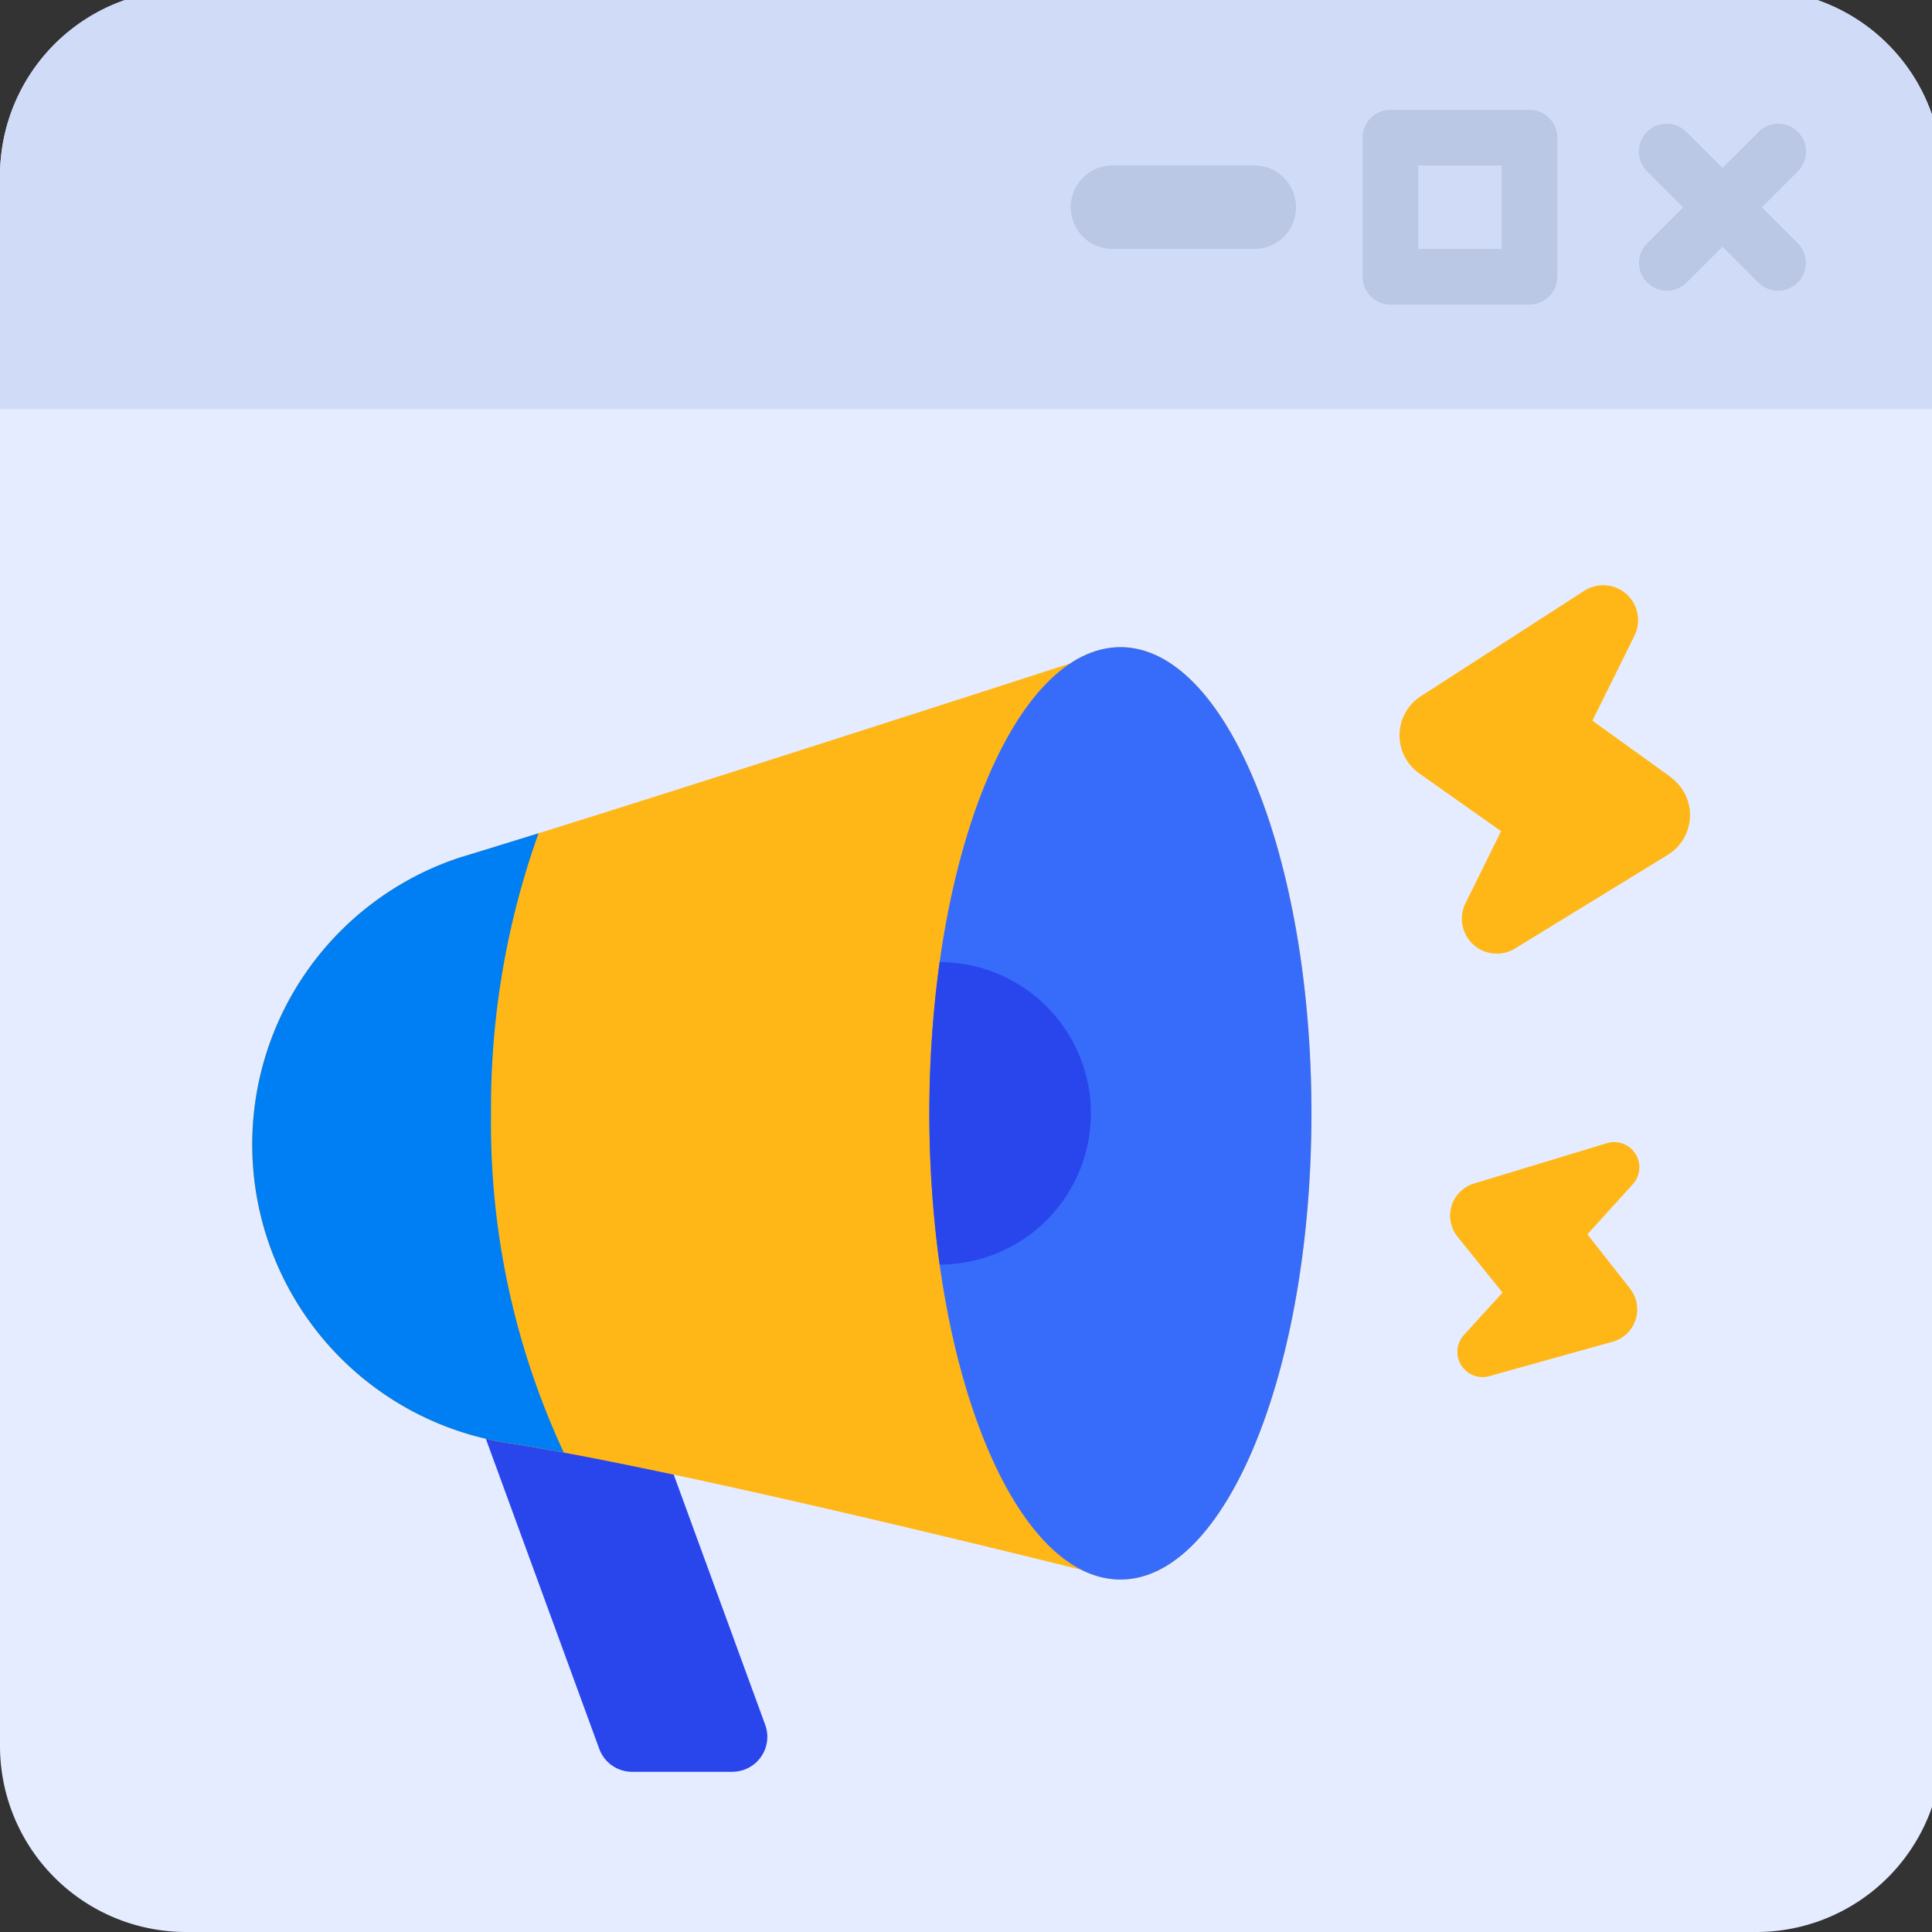
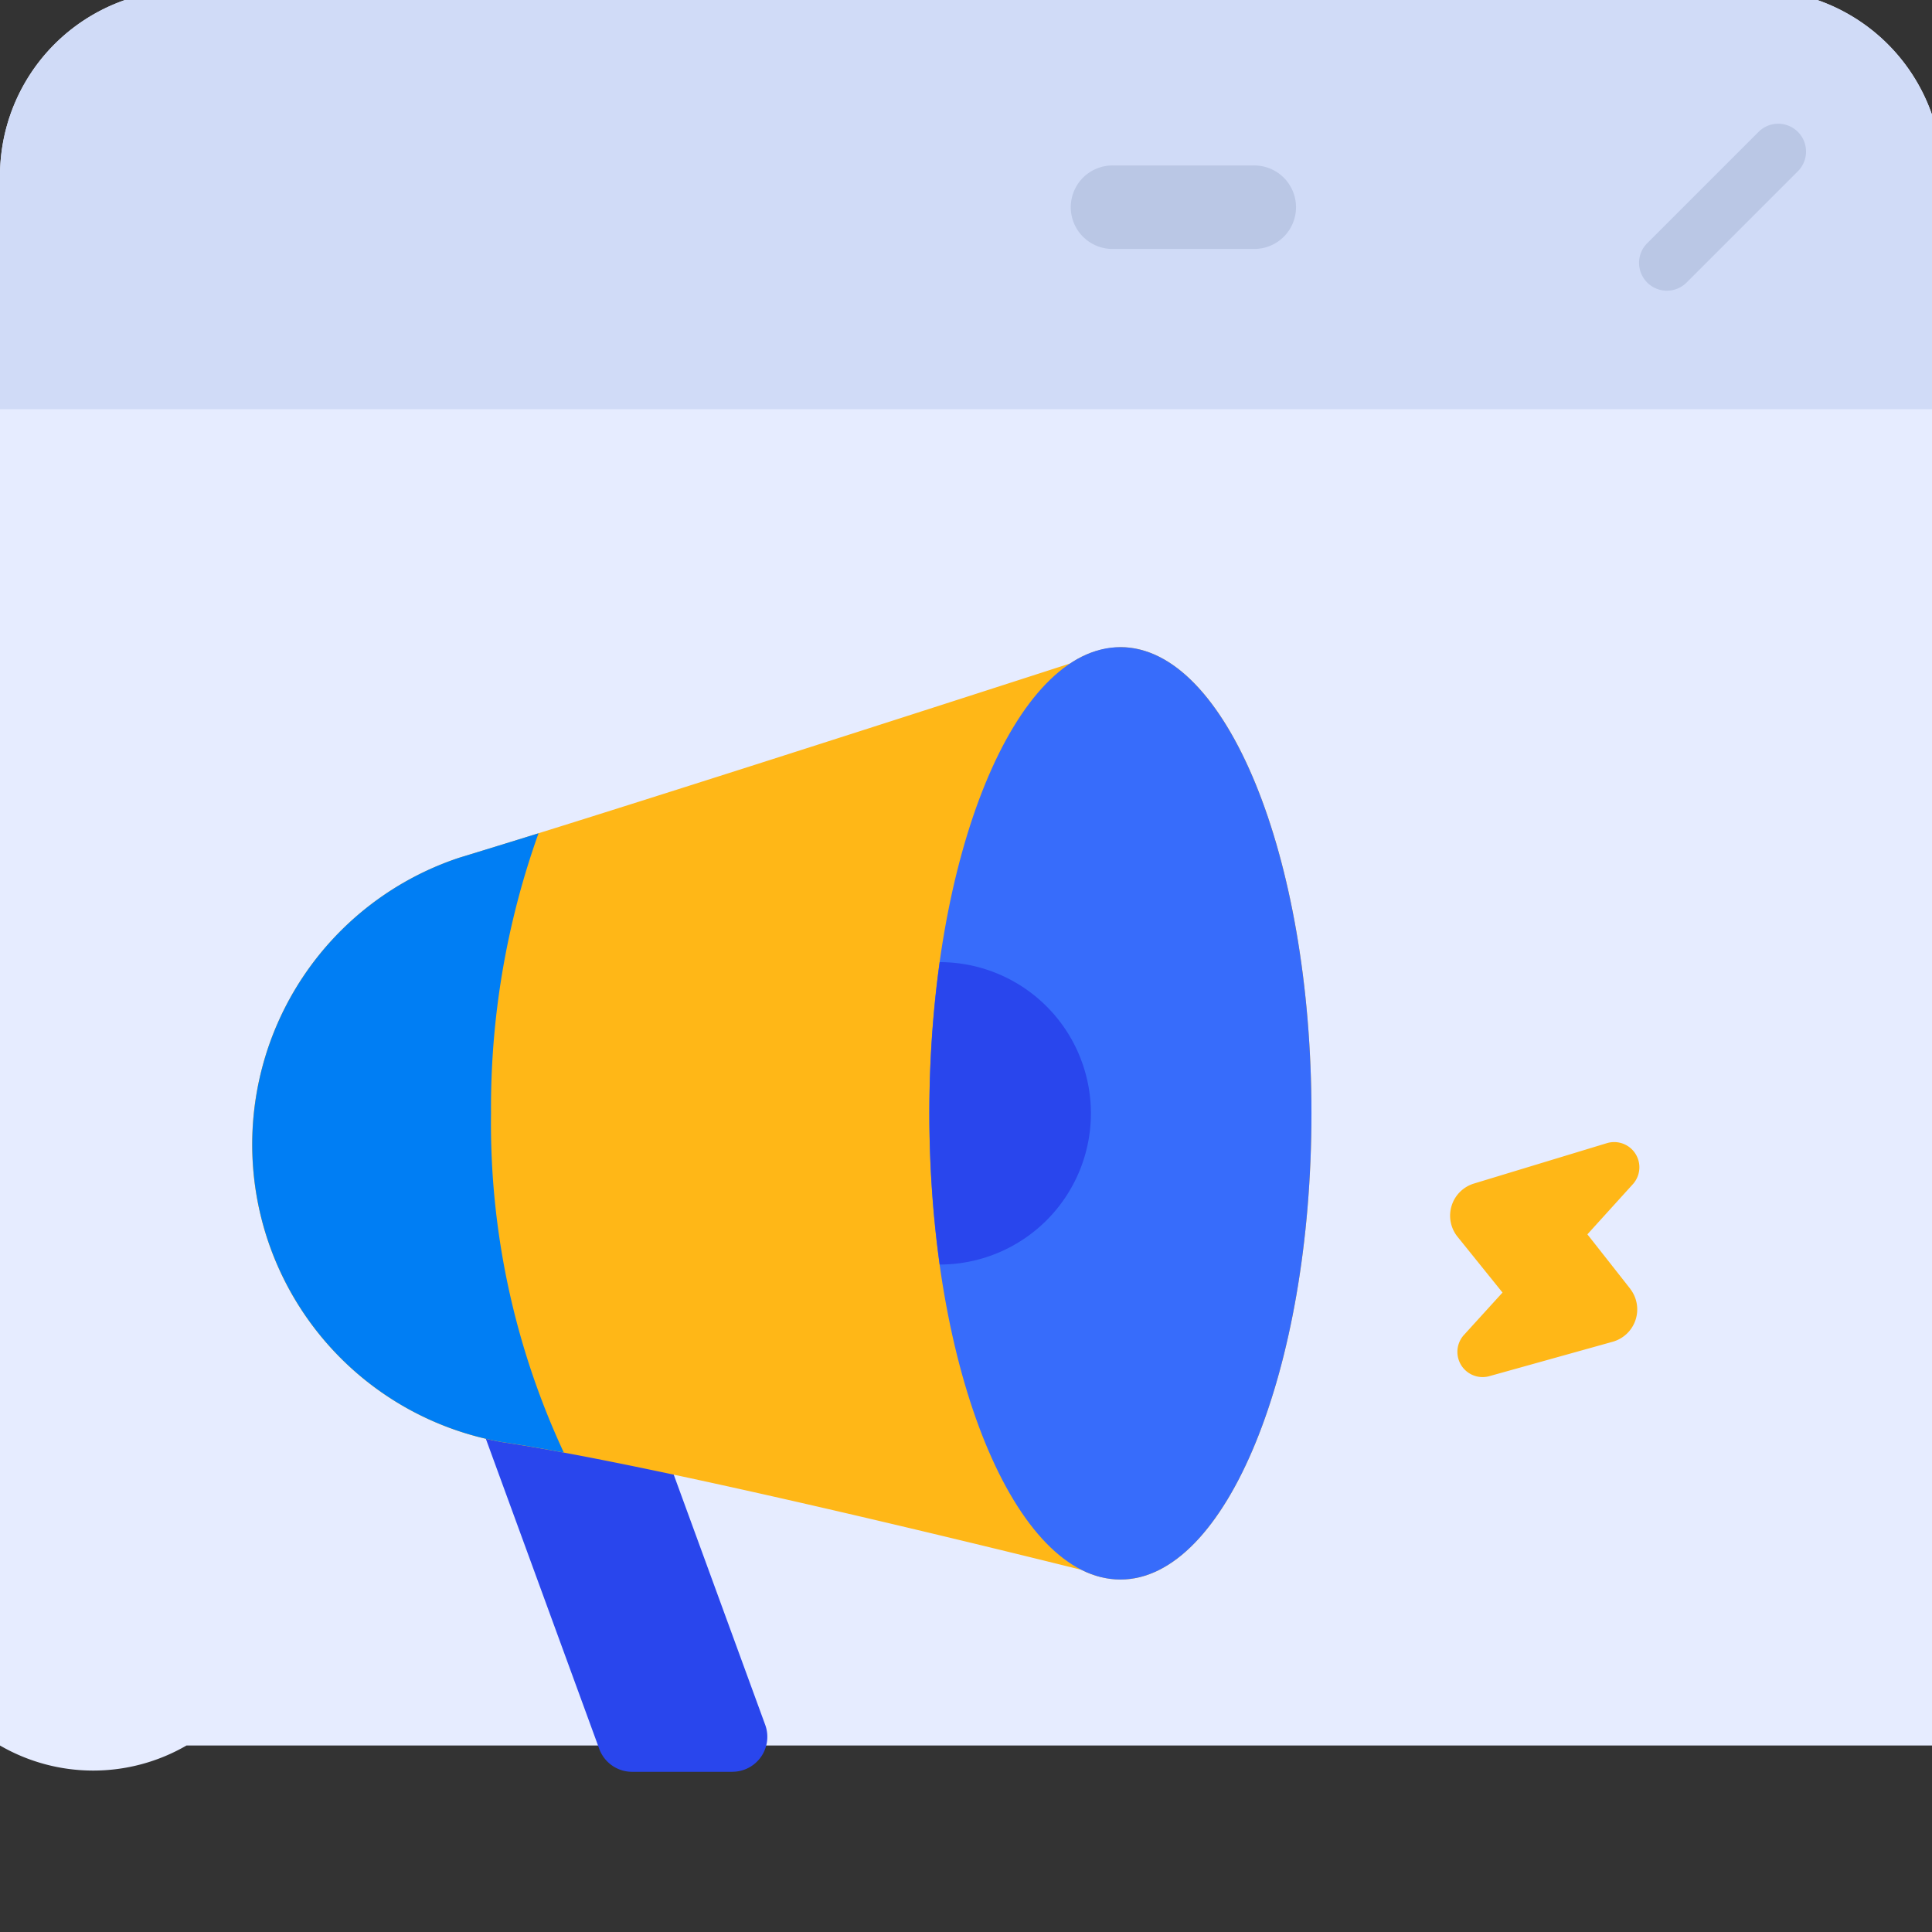
<svg xmlns="http://www.w3.org/2000/svg" width="46" height="46" viewBox="0 0 46 46">
  <rect x="0" y="0" width="46" height="46" fill="#333333" stroke="none" />
  <defs>
    <clipPath id="clip-path">
      <rect id="사각형_453" data-name="사각형 453" width="46" height="46" transform="translate(0 0.246)" fill="none" />
    </clipPath>
  </defs>
  <g id="그룹_758" data-name="그룹 758" transform="translate(0 -0.246)">
    <g id="그룹_757" data-name="그룹 757" clip-path="url(#clip-path)">
-       <path id="패스_546" data-name="패스 546" d="M4.44,0H41.806a4.43,4.43,0,0,1,4.44,4.44V41.806a4.43,4.43,0,0,1-4.44,4.44H4.44A4.43,4.43,0,0,1,0,41.806V4.44A4.43,4.43,0,0,1,4.44,0" fill="#e6ecff" />
+       <path id="패스_546" data-name="패스 546" d="M4.44,0H41.806a4.43,4.43,0,0,1,4.44,4.44V41.806H4.44A4.43,4.43,0,0,1,0,41.806V4.44A4.43,4.43,0,0,1,4.44,0" fill="#e6ecff" />
      <path id="패스_547" data-name="패스 547" d="M0,4.44A4.439,4.439,0,0,1,4.44,0H41.806a4.439,4.439,0,0,1,4.44,4.44v5.55H0Z" fill="#d0dbf7" />
      <path id="패스_548" data-name="패스 548" d="M138.2,15.226a.662.662,0,0,1-.468-1.131l2.65-2.65a.662.662,0,0,1,.937.937l-2.65,2.65a.661.661,0,0,1-.468.194" transform="translate(-98.512 -8.059)" fill="#bac7e5" />
-       <path id="패스_549" data-name="패스 549" d="M140.846,15.226a.661.661,0,0,1-.468-.194l-2.65-2.65a.662.662,0,0,1,.937-.937l2.65,2.65a.662.662,0,0,1-.468,1.131" transform="translate(-98.513 -8.059)" fill="#bac7e5" />
-       <path id="패스_550" data-name="패스 550" d="M118.309,14.721H115a.662.662,0,0,1-.662-.662V10.746a.663.663,0,0,1,.662-.662h3.312a.663.663,0,0,1,.662.662v3.312a.662.662,0,0,1-.662.662m-2.65-1.325h1.987V11.409h-1.987Z" transform="translate(-81.895 -7.223)" fill="#bac7e5" />
      <path id="패스_551" data-name="패스 551" d="M94.274,16.741H90.962a.994.994,0,1,1,0-1.987h3.312a.994.994,0,1,1,0,1.987" transform="translate(-64.442 -10.568)" fill="#bac7e5" />
      <path id="패스_552" data-name="패스 552" d="M44.364,120.835H41.975a.833.833,0,0,1-.782-.546l-3.552-9.712a.832.832,0,0,1,.781-1.119h2.389a.832.832,0,0,1,.782.546l3.551,9.712a.832.832,0,0,1-.781,1.118" transform="translate(-26.925 -78.403)" fill="#2946ed" />
-       <path id="패스_553" data-name="패스 553" d="M123.913,54.543,122.047,53.2l1-2.021a.832.832,0,0,0-1.2-1.068l-3.885,2.506a1.109,1.109,0,0,0-.037,1.84l1.947,1.374-.847,1.714a.832.832,0,0,0,1.182,1.078l3.635-2.229a1.11,1.11,0,0,0,.069-1.846" transform="translate(-84.132 -35.795)" fill="#ffb717" />
      <path id="패스_554" data-name="패스 554" d="M125.978,100.2l-1.023-1.3,1.088-1.2a.6.6,0,0,0-.617-.973l-3.176.965a.8.8,0,0,0-.389,1.263l1.073,1.331-.925,1.017a.6.6,0,0,0,.6.977l2.95-.823a.8.8,0,0,0,.415-1.26" transform="translate(-87.16 -69.265)" fill="#ffb717" />
      <path id="패스_555" data-name="패스 555" d="M41.836,55.179a2.188,2.188,0,0,0-1.191.386c-3.026.978-11.022,3.557-14.545,4.625a7.194,7.194,0,0,0,1.03,13.919c3.537.527,11.136,2.381,13.777,3.038a2.087,2.087,0,0,0,.93.231c2.512,0,4.548-4.97,4.548-11.1s-2.034-11.1-4.548-11.1" transform="translate(-15.16 -39.524)" fill="#ffb717" />
      <path id="패스_556" data-name="패스 556" d="M28.585,85.542c-.536-.1-1.024-.185-1.454-.247A7.194,7.194,0,0,1,26.1,71.377c.536-.164,1.174-.36,1.882-.58a19.421,19.421,0,0,0-1.131,6.668,18.571,18.571,0,0,0,1.733,8.077" transform="translate(-15.16 -50.711)" fill="#007ef4" />
      <path id="패스_557" data-name="패스 557" d="M87.089,66.278c0,6.13-2.036,11.1-4.549,11.1s-4.549-4.969-4.549-11.1,2.037-11.1,4.549-11.1,4.549,4.969,4.549,11.1" transform="translate(-55.864 -39.524)" fill="#376cfb" />
      <path id="패스_558" data-name="패스 558" d="M78.239,81.609a26.47,26.47,0,0,0,0,7.2,3.6,3.6,0,0,0,0-7.2" transform="translate(-55.865 -58.455)" fill="#2946ed" />
    </g>
  </g>
</svg>